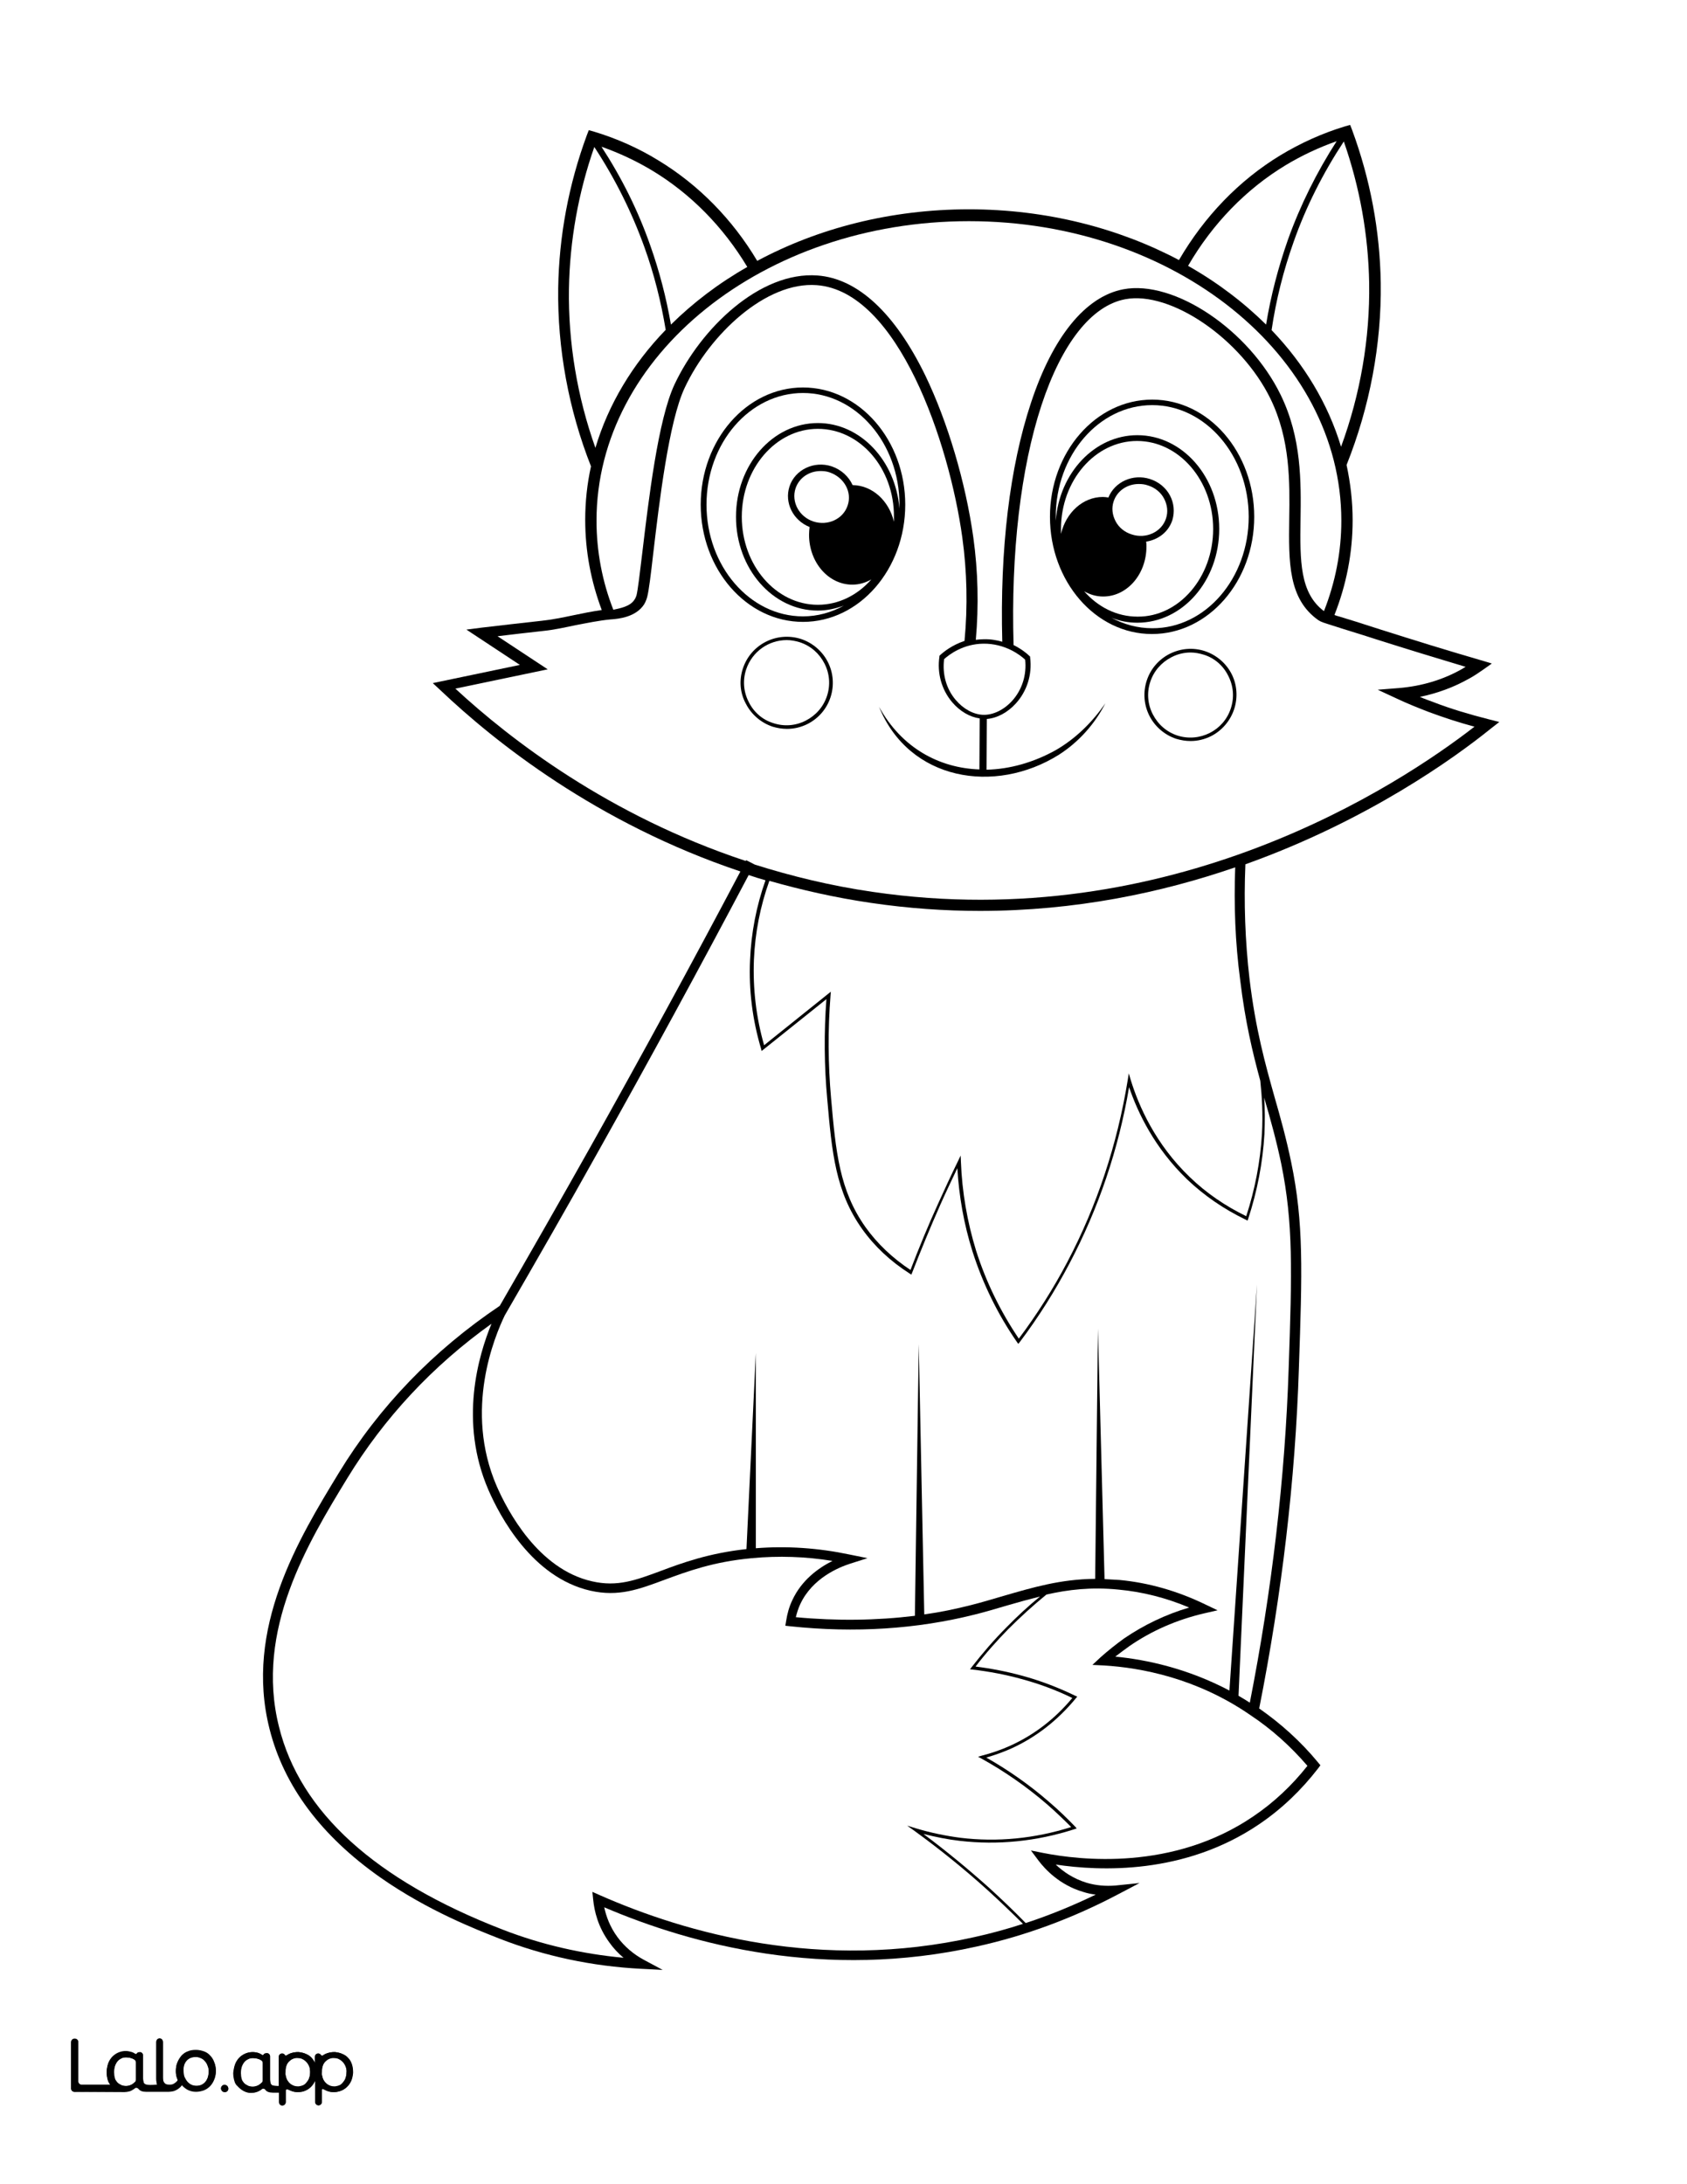
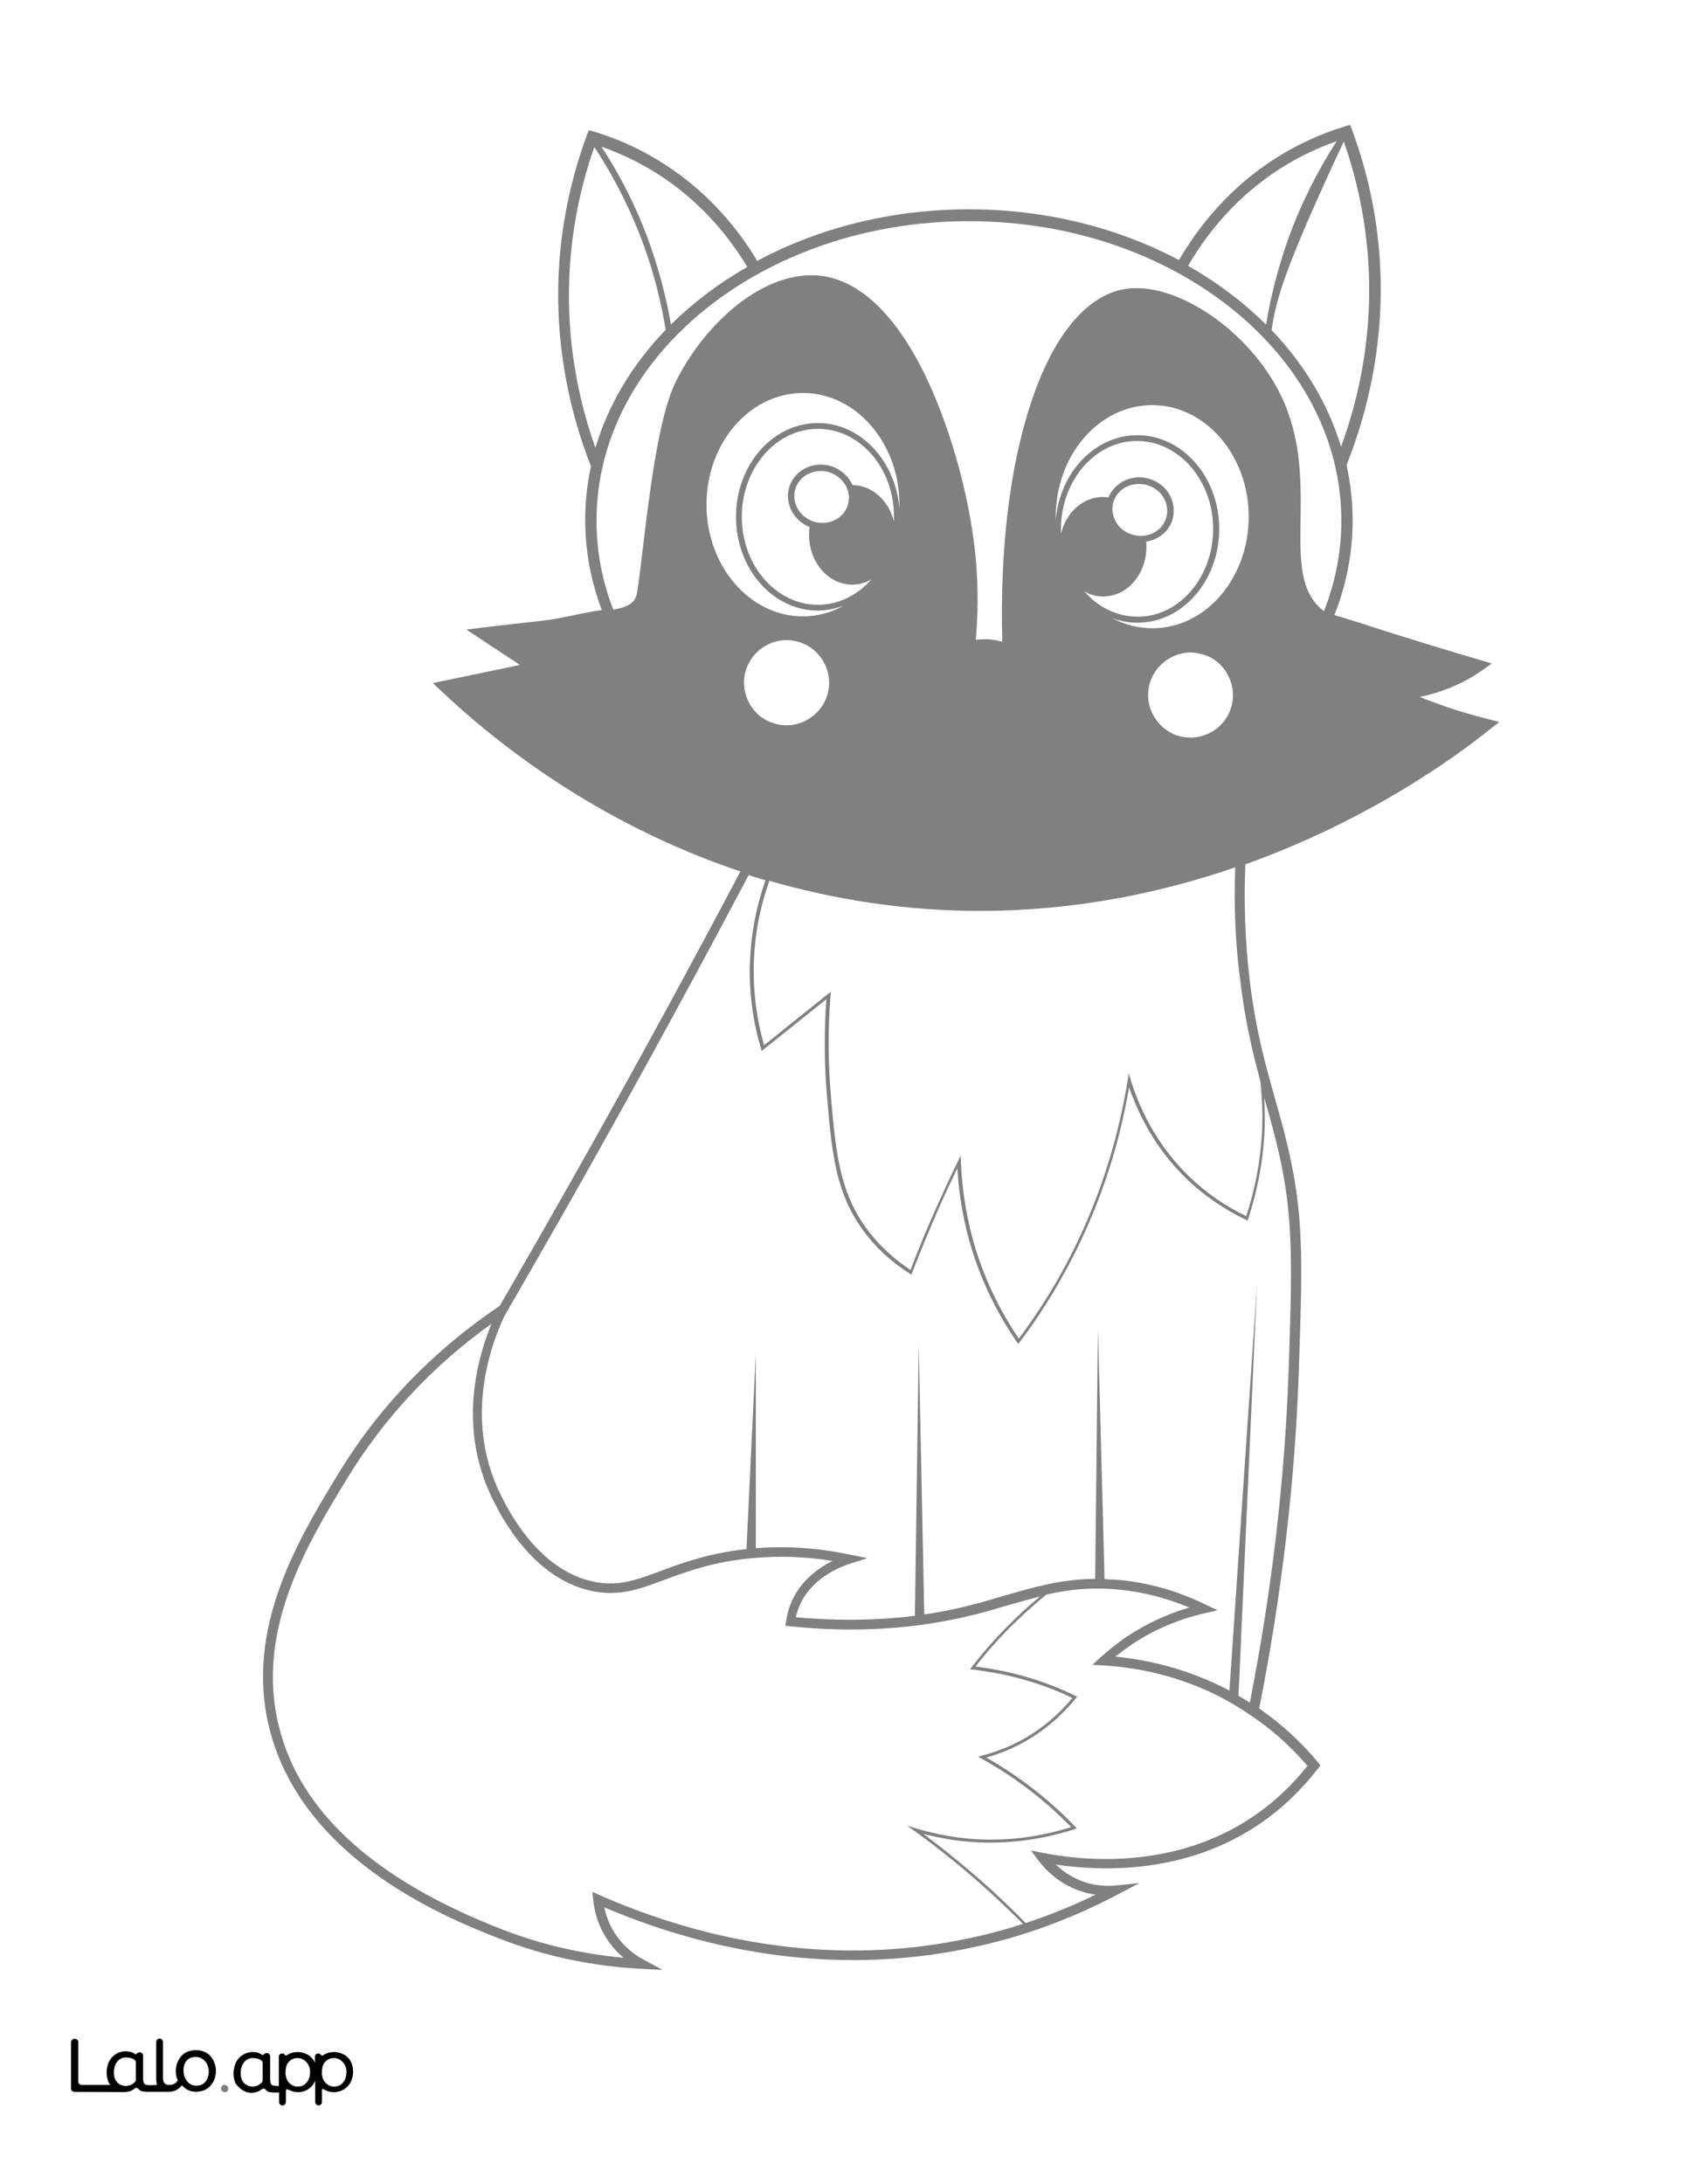
<svg xmlns="http://www.w3.org/2000/svg" version="1.1" id="Layer_1" data-name="Layer 1" x="0px" y="0px" viewBox="0 0 612 792" style="enable-background:new 0 0 612 792;" xml:space="preserve">
  <rect x="0" y="0" width="612" height="792" fill="#808080" stroke="none" />
  <style type="text/css">
	.st0{fill:#FFFFFF;}
	.st1{fill:#010101;}
</style>
  <g id="Black">
-     <rect x="12.1" y="13" width="591.7" height="769.9" />
-   </g>
+     </g>
  <g id="Color">
    <path class="st0" d="M117.8,754.8c0.4,0.5,0.8,0.9,1.4,1.2c0.5,0.3,1.2,0.5,1.8,0.5c0.6,0.1,1.3-0.1,1.9-0.3s1-0.5,1.4-1   s0.8-1,1-1.6c0.3-0.7,0.4-1.4,0.4-2.1c0.1-0.7,0-1.3-0.2-2c-0.2-0.6-0.5-1.2-0.9-1.7s-0.8-0.9-1.4-1.2c-0.2-0.1-0.4-0.2-0.6-0.3   c-0.4-0.1-0.7-0.2-1.1-0.2c-0.8,0-1.5,0.1-2.1,0.3c-0.5,0.2-0.9,0.5-1.3,0.9c-0.8,0.9-1.3,2.1-1.4,3.6c0,0.7,0,1.4,0.2,2   C117.1,753.7,117.4,754.3,117.8,754.8z" />
    <path class="st0" d="M104.6,754.8c0.4,0.5,0.8,0.9,1.4,1.2c0.5,0.3,1.2,0.5,1.8,0.5c0.6,0.1,1.3-0.1,1.9-0.3s1-0.5,1.4-1   s0.8-1,1-1.6c0.3-0.7,0.4-1.4,0.4-2.1c0-0.7-0.1-1.3-0.2-2c-0.2-0.6-0.5-1.2-0.9-1.7s-0.8-0.9-1.4-1.2c-0.2-0.1-0.4-0.2-0.6-0.3   c-0.4-0.1-0.7-0.2-1.1-0.2c-0.8,0-1.5,0.1-2.1,0.3c-0.5,0.2-0.9,0.5-1.3,0.9c-0.8,0.9-1.3,2.1-1.4,3.6c0,0.7,0,1.4,0.2,2   C103.9,753.7,104.2,754.3,104.6,754.8z" />
    <path class="st0" d="M88.5,755.3c0.4,0.5,0.9,0.7,1.4,1c0.6,0.3,1.3,0.4,1.9,0.4c0.7,0,1.3-0.2,2-0.5c0.5-0.3,0.9-0.6,1.3-1   c0.2-0.2,0.3-0.5,0.3-0.8v-6.3c0-0.4-0.2-0.8-0.6-1s-0.7-0.4-1.1-0.5c-0.6-0.2-1.3-0.3-1.9-0.3s-1.3,0.1-1.8,0.4   c-0.6,0.3-1,0.6-1.4,1.1s-0.7,1.1-0.9,1.7c-0.2,0.7-0.3,1.4-0.3,2.2c0,0.7,0.1,1.5,0.3,2.2C87.8,754.4,88.1,754.8,88.5,755.3z" />
    <path class="st0" d="M182.4,699.7c13.9,5.4,28.7,8.8,43.8,10.2c-1.9-1.6-3.7-3.5-5.1-5.5c-4.2-5.7-5.5-11.5-5.9-15.5l-0.3-2.9   l2.7,1.2c31.3,13.8,80.2,27.7,135.9,15.2c5.9-1.3,11.8-2.9,17.6-4.8c-4.2-4.2-8.5-8.3-12.9-12.3c-8.3-7.5-17.2-14.7-26.3-21.3   l-2.8-2l3.3,1c5.3,1.6,10.7,2.7,16.1,3.4c13.3,1.6,26.8,0.3,40.1-3.9c-2.8-2.8-5.7-5.6-8.7-8.2c-7.3-6.3-15.3-11.9-23.8-16.6   l-1.3-0.7l1.4-0.4c3.5-0.9,7-2.1,10.3-3.6c8.6-3.9,16.2-9.7,22.5-17.3c-5.9-2.9-12.2-5.2-18.5-6.9c-5.8-1.6-11.7-2.7-17.6-3.4   l-1-0.1l0.6-0.8c3.9-5,8.1-9.9,12.6-14.4c3.8-3.9,7.9-7.7,12.2-11.2c-4,1-8,2.1-12.1,3.3c-3.8,1.1-7.7,2.3-11.8,3.3   c-20.8,5.2-43.2,6.7-66.7,4.2l-1.8-0.2l0.3-1.8c0.4-2.6,1.1-5.1,2.2-7.4c3.4-7.4,9.6-11.8,14.6-14.3c-9.8-1.6-19.6-1.9-29.2-1   c-14.1,1.3-23.4,4.8-31.6,7.8c-9.4,3.5-16.8,6.3-27,4c-21.2-4.8-32.9-27.1-37-36.5c-10.8-24.9-3.6-48.9,1.1-60.3   c-21.4,15.3-38.9,34.1-52.3,56c-14.2,23.3-33.6,55.1-24.8,90.1C108.8,657,136.1,681.8,182.4,699.7z" />
    <path class="st0" d="M42.5,755c0.4,0.5,0.9,0.7,1.4,1c0.6,0.3,1.3,0.4,1.9,0.4c0.7,0,1.3-0.2,2-0.5c0.5-0.3,0.9-0.6,1.3-1   c0.2-0.2,0.3-0.5,0.3-0.8l0,0v-6.3c0-0.4-0.2-0.8-0.6-1c-0.4-0.2-0.7-0.4-1.1-0.5c-0.6-0.2-1.3-0.3-1.9-0.3c-0.6,0-1.3,0.1-1.8,0.4   c-0.6,0.3-1,0.6-1.4,1.1s-0.7,1.1-0.9,1.7c-0.2,0.7-0.3,1.4-0.3,2.2c0,0.7,0.1,1.5,0.3,2.2C41.8,754.1,42.1,754.5,42.5,755z" />
    <path class="st0" d="M67.8,754.8c0.4,0.5,0.9,0.9,1.5,1.2s1.2,0.4,1.9,0.4c0.7,0,1.3-0.1,1.9-0.4c0.6-0.2,1-0.6,1.4-1.1   s0.7-1.1,0.9-1.7c0.2-0.7,0.3-1.4,0.3-2.1c0-0.7-0.1-1.4-0.4-2c-0.2-0.6-0.5-1.2-1-1.7c-0.4-0.5-0.9-0.9-1.5-1.1   c-0.6-0.3-1.2-0.4-1.8-0.4c-1.5,0-2.6,0.5-3.4,1.4c-0.8,1-1.2,2.2-1.2,3.8c0,0.7,0.1,1.4,0.3,2.1C67,753.7,67.4,754.3,67.8,754.8z" />
    <path class="st0" d="M0,792h612V0H0V792z M122.9,534.1c14.7-24.1,34.3-44.4,58.4-60.6c11.1-19.2,22.2-38.6,33.1-58   c18.4-32.8,36.6-66.2,54.2-99.5c-52.2-17.5-89.2-47.1-108.8-65.7l-2.8-2.6l31.6-6.6l-19.4-12.8l5.4-0.7c7.5-0.9,14.8-1.7,21.9-2.5   c3.8-0.4,7.7-1.2,11.5-2c3.3-0.7,6.8-1.4,10.3-1.9c-3.9-10.4-6-21.3-6-32.7c0-6.6,0.7-13.1,2.1-19.4c-8.1-20.5-12.2-42.7-11.9-64.6   c0.3-18.9,3.8-37.6,10.4-55.5l0.7-1.8l1.8,0.5c8.3,2.5,16.2,6,23.5,10.5c14.5,8.8,26.8,21.3,35.8,36.4c22-11.8,48.4-18.7,76.8-18.7   c28.1,0,54.3,6.8,76.2,18.4c9.2-15.8,21.8-28.9,36.8-38c7.3-4.4,15.2-8,23.5-10.5l1.8-0.5l0.7,1.8c6.6,17.9,10.1,36.5,10.4,55.5   c0.3,22.3-4,45-12.4,66c1.4,6.5,2.2,13.2,2.2,20c0,12-2.3,23.5-6.6,34.4c0.5,0.2,1.1,0.4,1.9,0.6c3,0.9,7.5,2.3,14.9,4.7   c12,3.8,24.2,7.6,36.3,11.1l4,1.2l-3.4,2.4c-1.6,1.1-3.2,2.2-4.9,3.1c-5.5,3.1-11.5,5.3-17.8,6.6c1.6,0.7,3.3,1.3,4.9,1.9   c6.5,2.5,13.3,4.5,20,6.2l3.9,1l-3.2,2.5c-12.9,10.4-44.4,33.2-88.9,49.1c-0.6,13.9-0.1,27.8,1.5,41.6c2.2,18.3,5.7,30.8,9.1,42.9   c2.1,7.3,4.2,14.8,6,23.5c4.6,22,4,39.6,2.8,74.8c-1.3,40.5-6.2,82-14.4,123.3c7.9,5.5,15.1,12,21.3,19.5l0.9,1.1l-0.8,1.1   c-6.1,7.9-13.2,14.7-21.3,20.2c-27.2,18.5-58,17.1-73.9,14.7c2.6,2.5,6.3,5.1,11.2,6.6c3.4,1,6.9,1.3,10.5,1l8.7-0.9l-7.8,4.1   c-16.3,8.6-33.5,15-51.2,18.9c-55,12.3-103.4-0.6-135.2-14.2c0.7,3.2,2,7,4.8,10.8c2.5,3.4,5.8,6.2,9.5,8.2l6.9,3.7l-7.8-0.4   c-17.8-0.9-35.1-4.6-51.3-10.9c-8.4-3.3-26-10.1-43.3-22.2c-21.5-15.1-35-33.2-40.2-53.8C88.5,590.5,108.4,557.9,122.9,534.1z    M85.2,748.7c0.3-0.9,0.8-1.7,1.4-2.4c1.3-1.4,3.1-2.2,5-2.2c0.8,0,1.6,0.2,2.3,0.4c0.4,0.2,0.8,0.3,1.1,0.6   c0.2,0.1,0.5,0.1,0.6-0.1l0,0c0.3-0.6,1.3-0.5,1.4-0.5l0,0c0.5,0.1,0.9,0.6,0.9,1.1v7.9c0,0.7,0,1.8,0.4,2.3   c0.1,0.1,0.1,0.1,0.2,0.2c0.4,0.4,1.6,0.4,2.6,0.4v-10.6c0-0.7,0.6-1.2,1.2-1.2l0,0c0.4,0,0.8,0.2,1,0.6c0.1,0.2,0.4,0.3,0.6,0.1   c0.5-0.3,1-0.6,1.6-0.8c0.4-0.1,0.7-0.2,1.1-0.3c0,0,0,0,0.1,0c0.5-0.1,1.1-0.1,1.6-0.1c0.9,0.1,1.8,0.3,2.7,0.7   c0.8,0.4,1.5,0.9,2.1,1.5c0.4,0.5,0.8,1.1,1.1,1.7v-2.2c0-0.7,0.6-1.2,1.2-1.2l0,0c0.4,0,0.8,0.2,1,0.6c0.2,0.2,0.5,0.3,0.7,0.1   c0.5-0.3,1-0.6,1.6-0.8c0.4-0.1,0.7-0.2,1.1-0.3c0,0,0,0,0.1,0c0.5-0.1,1.1-0.1,1.6-0.1c0.9,0.1,1.8,0.3,2.7,0.7   c0.8,0.4,1.5,0.9,2.1,1.5c0.6,0.7,1.1,1.5,1.3,2.3c0.3,0.9,0.4,1.9,0.4,3c-0.1,1.1-0.3,2.1-0.7,3c-0.7,1.7-2.1,3-3.9,3.6   c-0.9,0.3-1.8,0.4-2.8,0.4c-0.9,0-1.8-0.3-2.6-0.7l-0.8-0.4c-0.2-0.1-0.5,0.1-0.5,0.3v4.4c0,0.7-0.6,1.2-1.2,1.2l0,0   c-0.7,0-1.2-0.6-1.2-1.2v-7.6c0-0.1-0.1-0.1-0.1,0c-0.4,0.8-1.6,2.8-3.8,3.6c-1.2,0.4-2.3,0.4-2.8,0.4c-0.9,0-1.8-0.3-2.6-0.7   l-0.7-0.3c-0.3-0.1-0.7,0.1-0.7,0.4v4.3c0,0.7-0.6,1.2-1.2,1.2l0,0c-0.7,0-1.2-0.6-1.2-1.2v-3.5H99c-1.3,0-2.3-0.3-2.8-1.1   c-0.2-0.3-0.8-0.5-1.2-0.2c-0.2,0.1-0.3,0.2-0.4,0.3s-0.3,0.2-0.5,0.3c-0.4,0.2-0.9,0.4-1.4,0.6c-0.5,0.1-1,0.2-1.5,0.2   c-0.3,0-0.5,0-0.6,0c-2.4-0.2-4-2-4.4-2.4c-0.1-0.1-0.1-0.2-0.2-0.2l0,0c-0.1-0.1-0.2-0.2-0.3-0.3c0-0.1-0.1-0.1-0.1-0.2   c0,0,0-0.1-0.1-0.1c-0.2-0.3-0.3-0.6-0.4-0.9c-0.3-0.9-0.5-2-0.5-3.1C84.7,750.7,84.9,749.6,85.2,748.7z M81.7,756   c0.5,0.1,1,0.5,1.1,1.1c0.2,0.9-0.6,1.7-1.5,1.5c-0.6-0.1-1-0.5-1.1-1.1C80.1,756.6,80.8,755.8,81.7,756z M25.8,740.4   c0-0.7,0.6-1.2,1.2-1.2h0.2c0.7,0,1.2,0.6,1.2,1.2v14.3c0,0.7,0.6,1.2,1.2,1.2h10.5c-0.4-0.4-0.7-0.9-0.9-1.5   c-0.3-0.9-0.5-2-0.5-3.1c0-1,0.2-2,0.5-3c0.3-0.9,0.8-1.7,1.4-2.4c1.3-1.4,3.1-2.2,5-2.2c0.8,0,1.6,0.2,2.3,0.4   c0.4,0.2,0.8,0.3,1.1,0.6c0.2,0.1,0.5,0.1,0.6-0.1l0,0c0.3-0.6,1.3-0.5,1.4-0.5c0.5,0.1,0.9,0.6,0.9,1.1v7.9c0,0.7,0,1.8,0.4,2.3   c0.1,0.1,0.1,0.1,0.2,0.2c0.7,0.6,3.3,0.4,4.2,0.3c0.1,0,0.2,0,0.4,0c0-0.1,0-0.1-0.1-0.1c-0.2-0.6-0.3-1.3-0.3-2.2v-13.3   c0-0.7,0.6-1.2,1.2-1.2l0,0c0.7,0,1.2,0.6,1.2,1.2v13c0,1,0.2,1.6,0.6,2c0.4,0.5,1,0.6,1.8,0.6c0.3,0,0.7,0,1-0.1   c0.9-0.3,1.8-1.1,2-1.6c0,0-0.2-0.5-0.3-0.8c-0.3-0.9-0.4-1.5-0.4-2.6c0-1.2,0.2-2.2,0.6-3.1c0.4-0.9,0.9-1.7,1.5-2.4   c0.7-0.7,1.4-1.2,2.3-1.5c0.9-0.4,1.9-0.5,2.9-0.5s1.9,0.2,2.8,0.5s1.7,0.8,2.3,1.5c0.7,0.7,1.2,1.5,1.5,2.4c0.4,0.9,0.6,2,0.6,3.1   s-0.2,2.2-0.6,3.1c-0.7,1.8-2,3.2-3.8,3.9c-0.9,0.4-1.9,0.5-2.8,0.5c-1,0-1.9-0.2-2.8-0.6c-0.7-0.3-1.9-1.2-2.3-1.8   c-0.6,1-2.2,2-3.2,2.2c-0.5,0.1-1.1,0.2-1.6,0.2H53c-1.3,0-2.3-0.3-2.8-1.1c-0.2-0.3-0.8-0.5-1.2-0.2c-0.2,0.1-0.3,0.2-0.4,0.3   c-0.1,0.1-0.3,0.2-0.5,0.3c-0.4,0.2-0.9,0.4-1.4,0.6c-0.5,0.1-1,0.2-1.5,0.2L27,758.5c-0.7,0-1.2-0.6-1.2-1.2V740.4z" />
    <path class="st0" d="M400.4,603.9l-4.1-0.2l3-2.8c2.7-2.4,5.6-4.7,8.5-6.8c7.2-4.9,15.1-8.7,23.6-11.2c-8.3-3.5-16.9-5.7-25.6-6.5   c-9.9-1-18.3,0-26.2,1.8c-4.9,4-9.5,8.2-13.9,12.6c-4.2,4.3-8.2,8.8-11.8,13.5c5.7,0.7,11.3,1.8,16.8,3.3   c6.7,1.8,13.2,4.3,19.4,7.3l0.7,0.3l-0.5,0.6c-6.6,8-14.4,14.1-23.4,18.2c-2.9,1.3-6,2.4-9.1,3.3c8.1,4.6,15.8,10,22.8,16.1   c3.3,2.8,6.4,5.8,9.4,8.9l0.6,0.7l-0.9,0.3c-13.7,4.4-27.7,5.8-41.5,4.2c-4.4-0.5-8.8-1.4-13.2-2.5c8.2,6.1,16.2,12.7,23.8,19.5   c4.5,4.1,9,8.4,13.3,12.8c8.6-2.8,17.1-6.3,25.4-10.3c-1.6-0.2-3.1-0.5-4.6-1c-8.5-2.5-13.8-8.2-16.2-11.4L374,671l4.5,0.9   c13.2,2.6,47,6.6,76.2-13.3c7.4-5,14-11.2,19.6-18.3c-6.1-7.1-13-13.3-20.7-18.4C434.2,608.5,413.9,604.7,400.4,603.9z" />
    <path class="st0" d="M180.2,538.9c3.9,8.9,15,30.1,34.6,34.5c9.2,2.1,15.8-0.4,25-3.8c7.7-2.9,17.3-6.4,31-7.9l3.4-71.1v70.8   c11.3-0.9,22.7-0.1,34.1,2.3l6.4,1.3l-6.3,2c-4,1.3-13.7,5.2-18.1,14.7c-0.7,1.5-1.2,3.1-1.6,4.7c14.9,1.4,29.3,1.2,43.2-0.5   l1.4-98.5l2,98c5.8-0.8,11.5-2,17-3.4c4-1,7.9-2.2,11.7-3.3c10.7-3.1,20.8-6.1,33.3-6.2l1-90.7l2.4,90.8c1.8,0.1,3.6,0.2,5.4,0.3   c10.6,1,21.1,4,31.2,8.9l4.4,2.1l-4.8,1.1c-9.9,2.3-19.1,6.3-27.2,11.9c-1.7,1.2-3.4,2.5-5.1,3.8c11.4,1.1,26.2,4.3,41.4,12.3   l10-147.2l-6.7,149.1c1.4,0.8,2.7,1.6,4.1,2.5c8-40.7,12.8-81.5,14.1-121.4c1.2-34.9,1.7-52.4-2.7-74c-1.8-8.6-3.9-16.1-6-23.3   c-0.1-0.2-0.1-0.5-0.2-0.7c0.3,4.1,0.3,8.5,0.1,13.2c-0.6,10.4-2.6,20.7-5.9,30.8l-0.2,0.6l-0.6-0.3c-7.9-3.8-15.1-8.7-21.4-14.7   c-11.7-11.3-17.8-24-21-33.4c-3.8,22.5-11.1,44-21.6,63.9c-5.2,9.9-11.3,19.6-18.1,28.6l-0.5,0.6l-0.5-0.7   c-7-10.1-12.4-21.2-16.1-32.8c-3.1-9.8-4.9-20-5.5-30.2c-2.1,4.4-4.2,8.8-6.2,13.3c-3.6,8.1-7,16.4-10.2,24.6l-0.3,0.7l-0.6-0.4   c-6.9-4.4-12.7-9.8-17.2-16.1c-9.7-13.6-11-27.7-12.7-47.2c-1.1-11.9-1.2-24.1-0.3-36.2l-23.5,18.8l-0.2-0.8   c-3.1-10.4-4.5-21.2-4-32.1c0.4-9.9,2.3-19.7,5.6-29c-2.1-0.6-4.1-1.2-6.1-1.9c-17.7,33.5-36,67.1-54.5,100.1   c-11.1,19.9-22.6,39.9-34,59.6C179.5,484.5,168.2,511.2,180.2,538.9z" />
    <path class="st1" d="M27,758.5l18.2,0.1c0.5,0,1-0.1,1.5-0.2c0.5-0.1,1-0.3,1.4-0.6c0.2-0.1,0.3-0.2,0.5-0.3   c0.1-0.1,0.3-0.2,0.4-0.3c0.3-0.3,0.9-0.1,1.2,0.2c0.6,0.8,1.5,1.1,2.8,1.1h8.2c0.5,0,1.1-0.1,1.6-0.2c1-0.2,2.6-1.2,3.2-2.2   c0.4,0.6,1.6,1.5,2.3,1.8c0.9,0.4,1.8,0.6,2.8,0.6s1.9-0.2,2.8-0.5c1.8-0.7,3.1-2.1,3.8-3.9c0.4-0.9,0.6-2,0.6-3.1   c0-1.2-0.2-2.2-0.6-3.1c-0.3-0.9-0.9-1.7-1.5-2.4c-0.7-0.7-1.4-1.2-2.3-1.5c-0.9-0.4-1.8-0.5-2.8-0.5s-1.9,0.2-2.9,0.5   c-0.9,0.3-1.6,0.8-2.3,1.5c-0.6,0.6-1.1,1.4-1.5,2.4c-0.4,0.9-0.6,2-0.6,3.1s0.1,1.7,0.4,2.6c0.1,0.2,0.3,0.7,0.3,0.8   c-0.2,0.6-1.1,1.4-2,1.6c-0.3,0.1-0.7,0.1-1,0.1c-0.7,0-1.4-0.1-1.8-0.6c-0.4-0.5-0.6-1-0.6-2v-13c0-0.7-0.6-1.2-1.2-1.2l0,0   c-0.7,0-1.2,0.6-1.2,1.2v13.3c0,0.9,0.1,1.6,0.3,2.2c0,0.1,0,0.1,0.1,0.1c-0.1,0-0.2,0-0.4,0c-1,0.1-3.5,0.3-4.2-0.3   c-0.1-0.1-0.1-0.1-0.2-0.2c-0.4-0.5-0.4-1.7-0.4-2.3v-7.9c0-0.5-0.4-1-0.9-1.1c-0.1,0-1-0.1-1.4,0.5l0,0c-0.1,0.2-0.4,0.3-0.6,0.1   c-0.4-0.2-0.7-0.4-1.1-0.6c-0.7-0.3-1.4-0.4-2.3-0.4c-1.9,0-3.7,0.8-5,2.2c-0.6,0.7-1.1,1.5-1.4,2.4c-0.3,1-0.5,2-0.5,3   c0,1.1,0.2,2.2,0.5,3.1c0.2,0.5,0.5,1,0.9,1.5H29.6c-0.7,0-1.2-0.6-1.2-1.2v-14.3c0-0.7-0.6-1.2-1.2-1.2H27c-0.7,0-1.2,0.6-1.2,1.2   v16.8C25.8,757.9,26.3,758.5,27,758.5z M67.7,747.2c0.8-1,2-1.4,3.4-1.4c0.6,0,1.3,0.2,1.8,0.4c0.6,0.3,1.1,0.7,1.5,1.1   c0.4,0.5,0.8,1.1,1,1.7c0.2,0.7,0.4,1.3,0.4,2s-0.1,1.4-0.3,2.1c-0.2,0.6-0.5,1.2-0.9,1.7s-0.9,0.8-1.4,1.1   c-0.6,0.3-1.3,0.4-1.9,0.4s-1.3-0.1-1.9-0.4c-0.6-0.3-1.1-0.7-1.5-1.2s-0.7-1.1-1-1.7c-0.2-0.7-0.3-1.4-0.3-2.1   C66.5,749.4,66.9,748.1,67.7,747.2z M41.6,749.2c0.2-0.6,0.5-1.2,0.9-1.7s0.9-0.8,1.4-1.1c0.6-0.3,1.2-0.4,1.8-0.4s1.3,0.1,1.9,0.3   c0.4,0.1,0.8,0.3,1.1,0.5s0.6,0.6,0.6,1v6.3l0,0c0,0.3-0.1,0.6-0.3,0.8c-0.4,0.4-0.8,0.7-1.3,1c-0.6,0.3-1.3,0.5-2,0.5   s-1.4-0.1-1.9-0.4c-0.5-0.3-1-0.5-1.4-1s-0.7-0.9-0.9-1.5c-0.2-0.7-0.3-1.4-0.3-2.2C41.3,750.6,41.4,749.9,41.6,749.2z" />
    <path class="st1" d="M85.7,755.6C85.7,755.6,85.7,755.7,85.7,755.6c0.1,0.2,0.2,0.2,0.2,0.3c0.1,0.1,0.2,0.2,0.3,0.3l0,0   c0,0,0.1,0.1,0.2,0.2c0.3,0.4,1.9,2.2,4.4,2.4c0.1,0,0.3,0,0.6,0c0.5,0,1-0.1,1.5-0.2c0.5-0.1,1-0.3,1.4-0.6   c0.2-0.1,0.3-0.2,0.5-0.3c0.1-0.1,0.3-0.2,0.4-0.3c0.3-0.3,0.9-0.1,1.2,0.2c0.6,0.8,1.5,1.1,2.8,1.1h2.1v3.5c0,0.7,0.6,1.2,1.2,1.2   l0,0c0.7,0,1.2-0.6,1.2-1.2V758c0-0.3,0.4-0.6,0.7-0.4l0.7,0.3c0.8,0.4,1.7,0.6,2.6,0.7c0.4,0,1.6,0.1,2.8-0.4   c2.3-0.8,3.4-2.7,3.8-3.6c0-0.1,0.1,0,0.1,0v7.6c0,0.7,0.6,1.2,1.2,1.2l0,0c0.7,0,1.2-0.6,1.2-1.2v-4.4c0-0.3,0.3-0.5,0.5-0.3   l0.8,0.4c0.8,0.4,1.7,0.6,2.6,0.7c0.9,0.1,1.9-0.1,2.8-0.4c1.7-0.6,3.1-1.9,3.9-3.6c0.4-0.9,0.6-1.9,0.7-3c0-1.1-0.1-2.1-0.4-3   s-0.7-1.7-1.3-2.3c-0.6-0.7-1.3-1.2-2.1-1.5c-0.8-0.4-1.8-0.6-2.7-0.7c-0.5,0-1.1,0-1.6,0.1c0,0,0,0-0.1,0   c-0.4,0.1-0.8,0.2-1.1,0.3c-0.6,0.2-1.1,0.4-1.6,0.8c-0.2,0.2-0.5,0.1-0.7-0.1c-0.2-0.3-0.6-0.6-1-0.6l0,0c-0.7,0-1.2,0.6-1.2,1.2   v2.2c-0.3-0.6-0.7-1.2-1.1-1.7c-0.6-0.7-1.3-1.2-2.1-1.5c-0.8-0.4-1.8-0.6-2.7-0.7c-0.5,0-1.1,0-1.6,0.1c0,0,0,0-0.1,0   c-0.4,0.1-0.8,0.2-1.1,0.3c-0.6,0.2-1.1,0.5-1.6,0.8c-0.2,0.1-0.4,0.1-0.6-0.1c-0.2-0.4-0.6-0.6-1-0.6l0,0c-0.7,0-1.2,0.6-1.2,1.2   v10.6c-1,0-2.2,0-2.6-0.4c-0.1-0.1-0.1-0.1-0.2-0.2c-0.4-0.5-0.4-1.7-0.4-2.3v-7.9c0-0.5-0.4-1-0.9-1.1l0,0c-0.1,0-1-0.1-1.4,0.5   l0,0c-0.1,0.2-0.4,0.3-0.6,0.1c-0.4-0.2-0.7-0.4-1.1-0.6c-0.7-0.3-1.4-0.4-2.3-0.4c-1.9,0-3.7,0.8-5,2.2c-0.6,0.7-1.1,1.5-1.4,2.4   c-0.3,1-0.5,2-0.5,3c0,1.1,0.2,2.2,0.5,3.1C85.4,755.1,85.5,755.3,85.7,755.6z M118.1,747.5c0.4-0.4,0.8-0.7,1.3-0.9   c0.6-0.3,1.3-0.4,2.1-0.3c0.4,0,0.8,0.1,1.1,0.2c0.2,0.1,0.4,0.2,0.6,0.3c0.5,0.3,1,0.7,1.4,1.2s0.7,1.1,0.9,1.7   c0.2,0.6,0.3,1.3,0.2,2c0,0.7-0.2,1.4-0.4,2.1c-0.2,0.6-0.5,1.1-1,1.6c-0.4,0.4-0.9,0.8-1.4,1c-0.6,0.2-1.3,0.3-1.9,0.3   s-1.2-0.2-1.8-0.5c-0.5-0.3-1-0.7-1.4-1.2s-0.7-1.1-0.8-1.7c-0.2-0.7-0.3-1.3-0.2-2C116.8,749.5,117.2,748.3,118.1,747.5z    M104.9,747.5c0.4-0.4,0.8-0.7,1.3-0.9c0.6-0.3,1.3-0.4,2.1-0.3c0.4,0,0.8,0.1,1.1,0.2c0.2,0.1,0.4,0.2,0.6,0.3   c0.5,0.3,1,0.7,1.4,1.2s0.7,1.1,0.9,1.7c0.2,0.6,0.3,1.3,0.2,2c0,0.7-0.2,1.4-0.4,2.1c-0.2,0.6-0.5,1.1-1,1.6   c-0.4,0.4-0.9,0.8-1.4,1c-0.6,0.2-1.3,0.3-1.9,0.3s-1.2-0.2-1.8-0.5c-0.5-0.3-1-0.7-1.4-1.2s-0.7-1.1-0.8-1.7   c-0.2-0.7-0.3-1.3-0.2-2C103.6,749.5,104,748.3,104.9,747.5z M87.6,749.4c0.2-0.6,0.5-1.2,0.9-1.7s0.9-0.8,1.4-1.1   c0.6-0.3,1.2-0.4,1.8-0.4c0.6,0,1.3,0.1,1.9,0.3c0.4,0.1,0.8,0.3,1.1,0.5c0.3,0.2,0.6,0.6,0.6,1v6.3c0,0.3-0.1,0.6-0.3,0.8   c-0.4,0.4-0.8,0.7-1.3,1c-0.6,0.3-1.3,0.5-2,0.5s-1.4-0.1-1.9-0.4c-0.5-0.3-1-0.5-1.4-1s-0.7-0.9-0.9-1.5c-0.2-0.7-0.3-1.4-0.3-2.2   C87.2,750.8,87.4,750.1,87.6,749.4z" />
-     <path class="st1" d="M81.3,758.6c0.9,0.1,1.7-0.6,1.5-1.5c-0.1-0.6-0.5-1-1.1-1.1c-0.9-0.1-1.7,0.6-1.5,1.5   C80.3,758,80.8,758.5,81.3,758.6z" />
    <path class="st0" d="M448.1,314.5c-26.7,9.2-58,15.8-92.6,15.8c-12.7,0-25.9-0.9-39.5-2.9c-13-1.9-25.3-4.7-36.9-8   c-3.3,9.2-5.2,18.9-5.6,28.7c-0.4,10.4,0.8,20.8,3.7,30.9l24.2-19.4l-0.1,1.3c-1,12.5-0.9,25.1,0.2,37.4c1.7,19.3,3,33.3,12.5,46.7   c4.3,6,9.8,11.2,16.3,15.5c3.1-8.1,6.4-16.1,10-24c2.3-5.1,4.7-10.3,7.2-15.4l1-2.1l0.1,2.3c0.4,10.9,2.3,21.8,5.5,32.2   c3.6,11.3,8.8,22,15.5,31.9c6.6-8.8,12.5-18.1,17.6-27.8c10.8-20.5,18.1-42.6,21.9-65.9l0.4-2.5l0.7,2.4   c2.9,9.4,8.9,23.2,21.4,35.2c6,5.8,12.9,10.5,20.5,14.2c3.2-9.8,5.1-19.8,5.7-29.8c0.4-7.3,0-13.7-0.6-19.3   c-2.8-10.3-5.5-21.5-7.3-36.6C448.1,341.8,447.6,328.1,448.1,314.5z" />
    <path class="st0" d="M243.4,117.7c8-7.9,17.3-15,27.7-20.9c-8.7-14.5-20.5-26.5-34.4-34.9c-5.8-3.5-12-6.4-18.5-8.7   c7.3,11.2,13.3,23.2,17.7,35.8C239.2,98.3,241.7,107.9,243.4,117.7z" />
    <path class="st0" d="M233.8,89.7c-4.6-12.8-10.7-25-18.2-36.4c-5.8,16.6-8.9,33.9-9.2,51.4c-0.3,19.5,3,39.2,9.6,57.7   c4.7-15.8,13.5-30.4,25.5-42.8C239.8,109.4,237.3,99.4,233.8,89.7z" />
    <path class="st0" d="M467.2,87c4.5-12.6,10.5-24.6,17.7-35.8c-6.5,2.3-12.7,5.2-18.5,8.7C452,68.6,439.8,81.2,431,96.4   c10.6,6,20.1,13.2,28.3,21.3C461,107.3,463.7,97,467.2,87z" />
-     <path class="st0" d="M461.3,119.7c11.8,12.3,20.5,26.7,25.2,42.3c7-19,10.5-39.3,10.2-59.3c-0.3-17.5-3.4-34.8-9.2-51.4   c-7.5,11.4-13.7,23.6-18.2,36.4C465.6,98.1,462.9,108.8,461.3,119.7z" />
+     <path class="st0" d="M461.3,119.7c11.8,12.3,20.5,26.7,25.2,42.3c7-19,10.5-39.3,10.2-59.3c-0.3-17.5-3.4-34.8-9.2-51.4   C465.6,98.1,462.9,108.8,461.3,119.7z" />
    <path class="st0" d="M488.5,47.9L488.5,47.9L488.5,47.9z" />
    <path class="st0" d="M230.2,217.4c0.4-0.6,0.6-1.2,0.7-1.5c0.5-2,1.2-7.9,2.1-15.4c2.3-19.2,5.7-48.3,11.7-61.1   c9.6-20.4,31-41.1,51.9-39.5c14.6,1.1,28.1,13.7,39.1,36.3c8.1,16.8,14.6,38.7,17.4,58.7c1.7,12.2,2,24.7,0.9,37.1   c0.9-0.1,1.8-0.2,2.7-0.2c2.5-0.1,4.8,0.3,6.9,0.9c-0.9-33.5,2.7-63.4,10.4-86.6c7.9-24,19.8-38.6,33.5-41.2   c18.4-3.5,45.6,14.7,57.1,38.3c7.6,15.6,7.4,31.4,7.2,45.4c-0.2,14.7-0.3,26.4,8.5,33c4.1-10.4,6.3-21.4,6.3-32.8   c0-59.9-60.6-108.6-135.1-108.6s-135.1,48.7-135.1,108.6c0,11.2,2.1,22.1,6.1,32.3C224.7,220.6,228.6,220,230.2,217.4z" />
-     <path class="st0" d="M270.7,311.9l3.1,1.6l0,0c13.3,4.2,27.6,7.7,42.8,9.9c108.3,15.9,191.1-38.8,218.3-59.9   c-5.6-1.5-11.1-3.3-16.5-5.3c-3.9-1.5-7.9-3.1-11.7-4.9l-6.9-3.2l7.6-0.6c8.5-0.7,16.4-3.1,23.3-7.1c0.3-0.2,0.6-0.4,1-0.6   c-10.7-3.2-21.5-6.5-32.2-9.9c-7.4-2.4-11.9-3.7-14.9-4.7c-4.7-1.5-5.2-1.6-6.3-2.3c-11-7.7-10.8-21.1-10.6-36.7   c0.2-13.5,0.4-28.8-6.8-43.6c-10.6-21.7-36.2-39.2-52.7-36.1c-12.2,2.3-23,16-30.4,38.5c-7.5,22.8-11.1,53.5-10.1,86.9   c2.8,1.4,4.8,3,5.8,4l0.2,0.2v0.3c0.8,6.1-1.1,12.2-5.2,16.7c-3,3.3-6.8,5.3-10.5,5.6l-0.1,18.4c8.4-0.2,17-2.6,25.1-7.1   c7.1-4.1,13.2-10,18-17c-3.8,7.5-9.7,14.1-16.9,18.7c-23.2,14.5-54.3,9.4-65.2-17.4c8.2,14.9,21.8,22.2,36.4,22.7l0.1-18.5   c-3.6-0.5-7.2-2.6-10-5.9c-3.8-4.5-5.5-10.5-4.6-16.5v-0.3l0.2-0.2c1.4-1.3,4.4-3.7,8.9-5.2c1.2-12.6,0.9-25.2-0.8-37.5   c-4.7-34.2-23.3-89.3-52.8-91.5c-18.4-1.4-38.8,17.8-47.9,37.2c-5.8,12.2-9.3,42.1-11.4,59.9c-0.9,7.9-1.6,13.6-2.2,15.9   c-0.1,0.4-0.4,1.5-1.1,2.7c-3,4.7-9.3,5.3-12.1,5.5h-0.1c-4.2,0.4-8.5,1.3-12.7,2.1c-3.9,0.8-7.8,1.7-11.9,2.1   c-5.3,0.6-10.8,1.2-16.4,1.9l18.2,12l-33.5,7c20,18.5,55.7,46,105.1,62.4C270.5,312.3,270.6,312.1,270.7,311.9z M447.7,257.2   c-1.4,4.2-4.4,7.7-8.3,9.7c-2.4,1.2-4.9,1.8-7.5,1.8c-1.8,0-3.5-0.3-5.2-0.8c-4.2-1.4-7.7-4.4-9.7-8.3s-2.4-8.5-1-12.8   s4.4-7.7,8.3-9.7c4-2,8.5-2.4,12.8-1c4.2,1.4,7.7,4.4,9.7,8.3S449.1,253,447.7,257.2z M380.9,187.4c0-23.4,16.6-42.5,37.1-42.5   s37,19.1,37,42.5s-16.6,42.5-37.1,42.5S380.9,210.8,380.9,187.4z M254.2,183c0-23.4,16.6-42.5,37.1-42.5s37.1,19.1,37.1,42.5   s-16.6,42.5-37.1,42.5S254.2,206.4,254.2,183z M269.5,242.4c2.9-8.8,12.3-13.5,21.1-10.7c4.2,1.4,7.7,4.4,9.7,8.3s2.4,8.5,1,12.8   s-4.4,7.7-8.3,9.7c-2.4,1.2-4.9,1.8-7.5,1.8c-1.8,0-3.5-0.3-5.2-0.8c-4.2-1.4-7.7-4.4-9.7-8.3C268.4,251.2,268.1,246.6,269.5,242.4   z" />
    <path class="st0" d="M453,187.4c0-22.3-15.7-40.5-35-40.5s-35,18.1-35,40.5c0,0.5,0,0.9,0,1.4c1.3-17.3,14.1-31,29.6-31   c16.4,0,29.7,15.2,29.7,34s-13.3,34-29.7,34c-3.3,0-6.4-0.6-9.4-1.8c4.5,2.4,9.5,3.8,14.8,3.8C437.3,227.9,453,209.7,453,187.4z" />
    <path class="st0" d="M440.1,191.8c0-17.6-12.4-31.9-27.6-31.9s-27.6,14.3-27.6,31.9c0,0.6,0,1.2,0,1.8c1.8-7.7,7.9-13.4,15.2-13.4   c0.7,0,1.3,0.1,2,0.2c2.3-5.7,8.9-8.7,15.1-6.7c3.1,1,5.7,3.1,7.2,5.9c1.5,2.8,1.8,6,0.9,9c-1.4,4.3-5.1,7.1-9.5,7.8   c0.1,0.6,0.1,1.2,0.1,1.8c0,10-7,18.1-15.7,18.1c-2.5,0-4.8-0.7-6.9-1.9c5,5.7,11.8,9.2,19.4,9.2   C427.7,223.7,440.1,209.4,440.1,191.8z" />
    <path class="st0" d="M280.5,262.2c3.9,1.3,8.1,1,11.8-0.9c3.7-1.9,6.4-5,7.7-8.9c1.3-3.9,1-8.1-0.9-11.8s-5-6.4-8.9-7.7   c-1.6-0.5-3.2-0.8-4.8-0.8c-6.5,0-12.5,4.1-14.7,10.6c-1.3,3.9-1,8.1,0.9,11.8C273.4,258.2,276.6,261,280.5,262.2z" />
    <path class="st0" d="M296.7,155.5c-15.2,0-27.6,14.3-27.6,31.9s12.4,31.9,27.6,31.9c7.5,0,14.4-3.5,19.4-9.2   c-2.1,1.2-4.4,1.9-6.9,1.9c-8.7,0-15.7-8.1-15.7-18.1c0-1,0.1-1.9,0.2-2.8c-6-2.4-9.2-8.8-7.3-14.7c2-6.1,8.9-9.4,15.3-7.3   c3.5,1.2,6.2,3.7,7.6,6.8c7.2,0.1,13.2,5.7,15,13.3c0-0.6,0-1.2,0-1.8C324.4,169.8,312,155.5,296.7,155.5z" />
    <path class="st0" d="M306.1,219.6c-3,1.1-6.1,1.8-9.4,1.8c-16.4,0-29.7-15.2-29.7-34s13.3-34,29.7-34c15.5,0,28.2,13.7,29.6,31   c0-0.5,0-0.9,0-1.4c0-22.3-15.7-40.5-35-40.5s-35,18.1-35,40.5c0,22.3,15.7,40.5,35,40.5C296.6,223.5,301.6,222.1,306.1,219.6z" />
    <path class="st0" d="M436.7,237.4c-1.6-0.5-3.2-0.8-4.8-0.8c-2.4,0-4.8,0.6-6.9,1.7c-3.7,1.9-6.4,5-7.7,8.9   c-1.3,3.9-1,8.1,0.9,11.8c1.9,3.7,5,6.4,8.9,7.7c8.1,2.6,16.8-1.8,19.4-9.8c1.3-3.9,1-8.1-0.9-11.8   C443.8,241.4,440.6,238.6,436.7,237.4z" />
    <path class="st0" d="M301,171.3c-1.1-0.4-2.2-0.5-3.3-0.5c-4.1,0-7.8,2.4-9.1,6.3c-1.6,4.9,1.3,10.3,6.5,12s10.8-0.9,12.4-5.8   C309.2,178.4,306.2,173.1,301,171.3z" />
    <path class="st0" d="M410.6,193.8c5.2,1.7,10.8-0.9,12.4-5.8c0.8-2.4,0.5-4.9-0.7-7.2s-3.3-4-5.9-4.8c-1.1-0.4-2.2-0.5-3.3-0.5   c-4.1,0-7.8,2.4-9.1,6.3c-0.8,2.4-0.5,4.9,0.7,7.2C405.9,191.3,408,193,410.6,193.8z" />
-     <path class="st0" d="M346.7,253.8c2.8,3.3,6.5,5.3,10,5.4c3.6,0.1,7.5-1.8,10.5-5.1c3.6-4,5.3-9.4,4.7-14.9   c-1.8-1.7-7.3-5.9-15.2-5.8c-7.2,0.1-12.2,3.8-14.2,5.6C341.8,244.5,343.3,249.8,346.7,253.8z" />
  </g>
</svg>